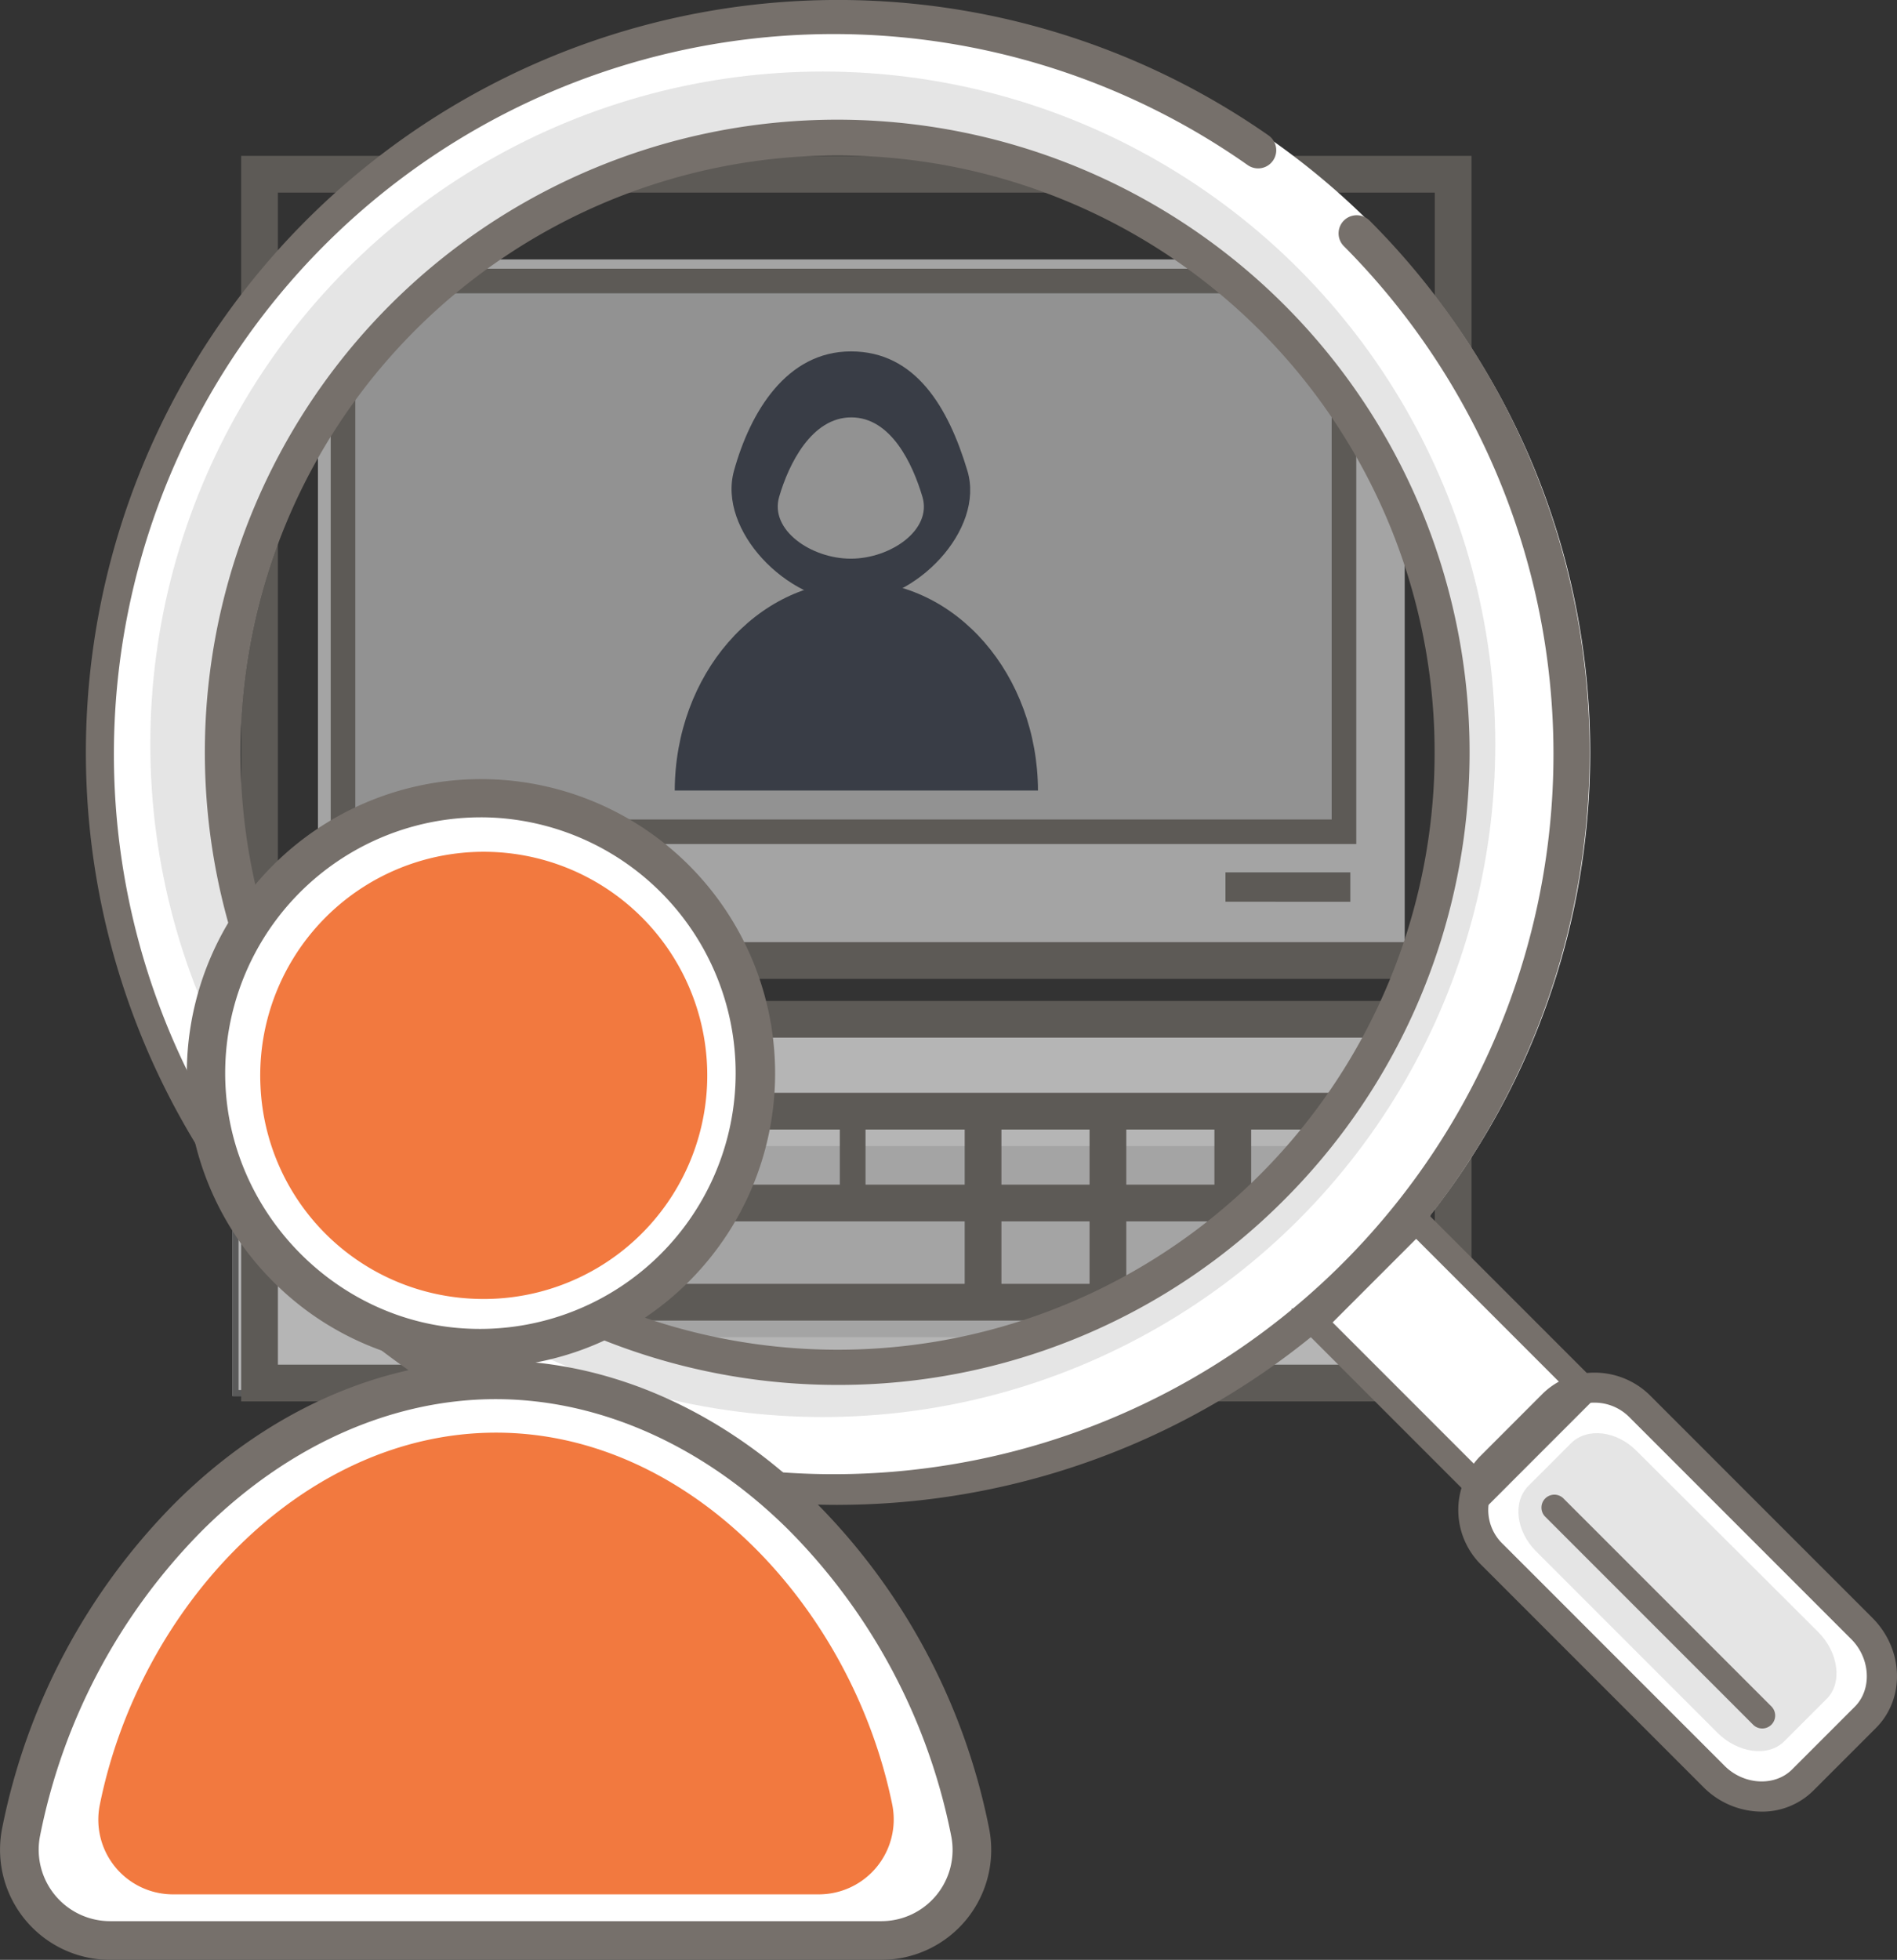
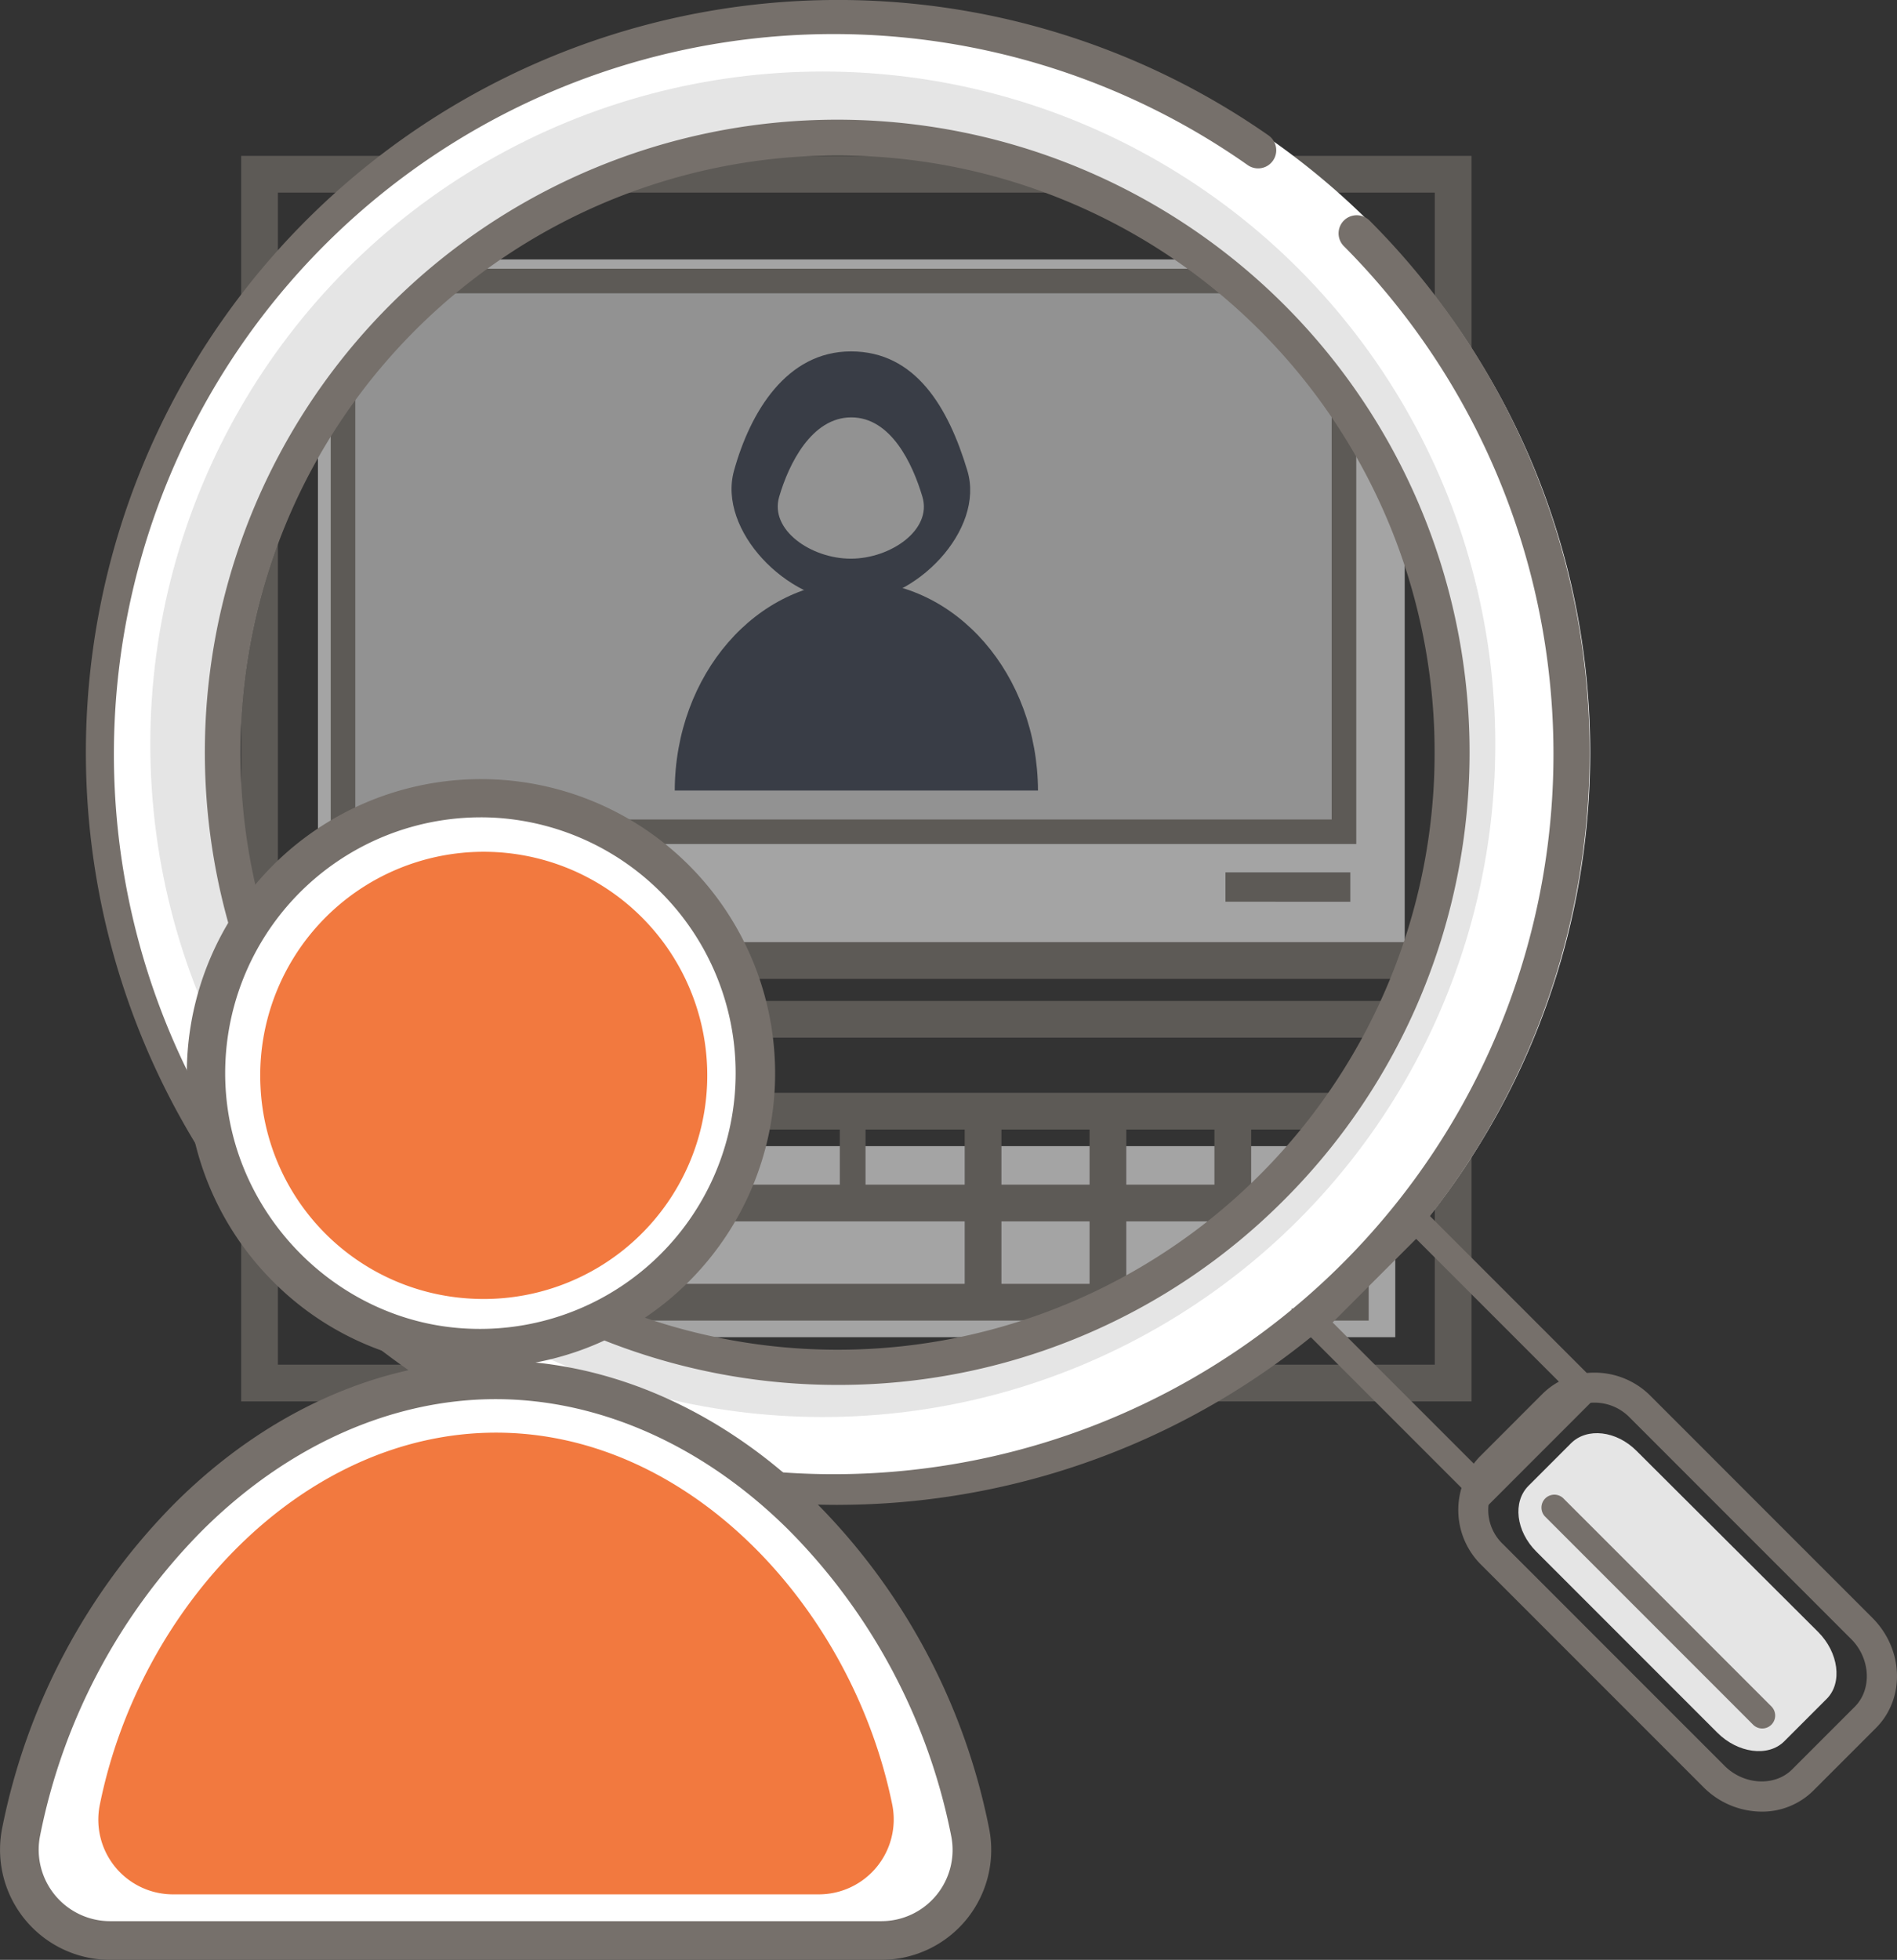
<svg xmlns="http://www.w3.org/2000/svg" width="313.362" height="323.612">
  <rect width="100%" height="100%" fill="#333333" stroke="none" />
  <defs>
    <clipPath id="a">
      <circle class="a" cx="111.087" cy="111.087" r="111.087" />
    </clipPath>
    <style>.a{fill:#fff}.d{fill:#e5e5e5}.e{fill:#76706b}.g{fill:#3d4451}.i{fill:#f2793f}</style>
  </defs>
  <g opacity=".64">
    <g stroke="#707070" fill="#fff">
-       <path stroke="none" d="M38.408 168.574h197.876v61.952H38.408z" />
-       <path fill="none" d="M38.908 169.074h196.876v60.952H38.908z" />
-     </g>
+       </g>
    <path class="d" d="M232.043 161.042H52.523V42.835h179.52zM67.283 189.253h163.2v31.548h-163.2z" />
    <path class="e" d="M226.092 218.06H56.826v-37.615h169.266zm-163.2-6.067h157.131v-25.481H62.892zM243.079 161.638H39.839v-135.9h203.24zm-197.173-6.067h191.105V31.808H45.906z" />
    <path class="e" d="M243.079 231.407H39.839v-66.125h203.24zM45.906 225.34h191.105v-54H45.906z" />
    <path d="M56.661 46.398v90.941h165.347V46.398z" fill="#c9c9c9" />
    <path class="e" d="M224.039 139.37H54.631v-95h169.408zM58.69 135.31h161.287V48.43H58.691z" />
-     <path class="g" d="M76.24 183.479h6.067v33.367H76.24zM96.867 183.479h6.067v33.367h-6.067zM118.101 183.479h4.246v17.594h-4.246z" />
    <path class="e" d="M59.253 195.612h148.031v6.067H59.253z" />
    <path class="e" d="M138.729 183.479h4.246v17.594h-4.246zM159.356 183.479h6.067v33.367h-6.067zM179.983 183.479h6.067v33.367h-6.067zM200.61 183.479h6.067v16.38h-6.067z" />
    <g>
      <path class="e" d="M202.43 144.044h20.627v4.853H202.43z" />
    </g>
    <g>
      <path class="g" d="M141.458 95.967c-16.528 0-29.934 15.437-30 34.566h60.005c-.073-19.129-13.477-34.566-30.005-34.566z" />
      <path class="g" d="M159.804 77.737c-3.151-10.506-8.584-19.713-19.233-19.713s-16.647 10.028-19.326 19.713c-2.711 9.8 8.759 21.677 19.405 21.677s22.077-11.938 19.154-21.677zm-19.262 14.512c-6.537 0-13.428-4.724-11.836-10.2s5.379-13.13 11.914-13.13 10.121 7.606 11.757 13.13c1.619 5.475-5.299 10.2-11.835 10.2z" />
    </g>
  </g>
  <path class="a" d="M139.142 247.813a124.44 124.44 0 01-24.9-2.51 122.852 122.852 0 01-44.172-18.588 123.895 123.895 0 01-44.752-54.35 122.912 122.912 0 01-7.2-23.188 124.735 124.735 0 010-49.792A122.854 122.854 0 0136.71 55.212a123.894 123.894 0 0154.348-44.756 122.913 122.913 0 0123.188-7.2 124.735 124.735 0 0149.792 0 122.854 122.854 0 0144.172 18.592 123.894 123.894 0 0144.757 54.351 122.915 122.915 0 017.2 23.188 124.732 124.732 0 010 49.792 122.852 122.852 0 01-18.589 44.169 123.894 123.894 0 01-54.351 44.757 122.919 122.919 0 01-23.188 7.2 124.442 124.442 0 01-24.897 2.508zm0-227.371a103.7 103.7 0 00-20.747 2.091 102.382 102.382 0 00-36.81 15.49 103.244 103.244 0 00-37.3 45.292 102.425 102.425 0 00-6 19.323 103.948 103.948 0 000 41.493 102.38 102.38 0 0015.49 36.81 103.244 103.244 0 0045.292 37.3 102.426 102.426 0 0019.324 6 103.946 103.946 0 0041.493 0 102.379 102.379 0 0036.815-15.493 103.244 103.244 0 0037.3-45.292 102.428 102.428 0 006-19.324 103.948 103.948 0 000-41.493 102.381 102.381 0 00-15.49-36.81 103.244 103.244 0 00-45.292-37.3 102.422 102.422 0 00-19.323-6 103.7 103.7 0 00-20.751-2.087z" />
-   <path class="a" d="M230.598 197.551c1.387.907 31.251 31.945 31.251 31.945l9.066 2.826 36.583 36.584 3.466 10.026-2.933 4.64-13.333 12.533-9.759-.907-41.864-42.291v-10.719s-37.651-32.1-35.358-32.531c2.455-.479 22.881-12.106 22.881-12.106z" />
  <path d="M294.795 296.381l-9.975-.926-.068-.069-41.942-42.37v-10.705c-.982-.838-9.478-8.1-17.818-15.471-17.971-15.883-9.753-9.389-9.65-9.775.038-.142 16.752-16.878 16.956-16.994 5.184 3.541 27.924 27.348 29.7 29.19l9.063 2.826 36.674 36.674 3.528 10.205-3.044 4.8zm-9.733-1.44l9.543.887 13.22-12.428 2.847-4.5-3.4-9.847-36.494-36.495-9.069-2.827-.047-.049c-10.051-10.445-27.987-29.609-27.987-29.609-1.993 1.133-15.425 16.185-18.328 16.994.931 2.24 14.053 13.106 27.907 24.92l.094.08v10.732z" />
  <path class="d" d="M300.331 269.468c3.366 3.366 4.077 8.392 1.422 11.047l-7.017 7.017c-2.655 2.655-7.681 1.944-11.047-1.422l-29.917-29.917c-3.366-3.366-3.935-8.2-1.28-10.857l7.017-7.017c2.655-2.655 7.539-2.086 10.857 1.281z" />
  <path class="e" d="M245.055 249.323l-30.96-30.96 19.835-19.84 30.96 30.96zm-24.925-30.96l24.926 24.926 13.8-13.8-24.926-24.928z" />
-   <path class="g" d="M291.01 297.965a12.557 12.557 0 01-8.844-3.673l-36.584-36.584a11.6 11.6 0 01-.379-16.378l10.347-10.346a11.025 11.025 0 017.865-3.215h.039a11.9 11.9 0 018.476 3.594l36.579 36.578c4.655 4.654 4.924 12.25.587 16.587l-10.343 10.35a10.859 10.859 0 01-7.743 3.087zm-27.591-67.474a8.33 8.33 0 00-5.943 2.418l-10.346 10.346a8.3 8.3 0 00-2.416 6.151 9.355 9.355 0 002.789 6.38l36.584 36.584a9.965 9.965 0 006.513 2.9 8.132 8.132 0 006.231-2.309l10.346-10.346a8.155 8.155 0 002.31-6.231 9.965 9.965 0 00-2.9-6.513l-36.584-36.589a9.208 9.208 0 00-6.558-2.791z" />
  <path class="e" d="M290.999 299.141a13.652 13.652 0 01-9.624-4.057l-36.585-36.585a12.72 12.72 0 01-.373-17.956l10.346-10.347a12.14 12.14 0 018.656-3.542h.043a13.01 13.01 0 019.269 3.927l36.573 36.573c5.171 5.171 5.434 13.322.586 18.169l-10.346 10.347a11.986 11.986 0 01-8.545 3.471zm-27.58-67.532a7.215 7.215 0 00-5.152 2.091l-10.346 10.347a7.763 7.763 0 00.373 10.948l36.587 36.585c3.186 3.185 8.3 3.454 11.162.587l10.346-10.347c2.867-2.866 2.6-7.978-.587-11.162l-36.584-36.584a8.1 8.1 0 00-5.77-2.464z" />
  <path class="e" d="M291.1 285.411a2.126 2.126 0 01-1.508-.625l-34.344-34.345a2.133 2.133 0 013.017-3.016l34.348 34.345a2.133 2.133 0 01-1.508 3.641zM138.363 248.489a124.247 124.247 0 1171.18-226.132 2.994 2.994 0 11-3.434 4.906 118.9 118.9 0 1015.866 13.37 2.994 2.994 0 014.234-4.234 124.24 124.24 0 01-87.845 212.085z" />
  <g transform="translate(24.829 11.811)" clip-path="url(#a)">
    <path class="d" d="M199.542 28.275A119.776 119.776 0 0029.66 197.168l.275.275a119.774 119.774 0 00169.88-168.891zM185.66 183.558a100.124 100.124 0 01-142.089-141.1l.3-.3a100.123 100.123 0 01141.95 141.239z" />
  </g>
  <g>
    <path class="e" d="M138.356 228.681a104.459 104.459 0 1173.825-30.614 103.782 103.782 0 01-73.825 30.614zm-.02-203.01a98.552 98.552 0 00-69.719 168.271 98.6 98.6 0 1069.719-168.271z" />
  </g>
  <g>
    <path class="a" d="M77.001 222.567a45.431 45.431 0 10-42.939-43.018 45.435 45.435 0 0042.939 43.018z" />
    <path class="e" d="M79.498 225.83q-1.325 0-2.659-.071a48.123 48.123 0 01-31.767-14.184 48.589 48.589 0 1134.426 14.253zm-.085-90.871a42.242 42.242 0 00-42.16 44.429c1.107 21.4 18.635 38.964 39.9 39.994h.017a42.242 42.242 0 004.528-84.362q-1.147-.062-2.286-.061z" />
    <path class="a" d="M145.64 320.421a14.953 14.953 0 0014.605-17.955c-7.821-39.427-39.986-74.624-78.375-74.624s-70.553 35.274-78.375 74.624a14.989 14.989 0 0014.606 17.958z" />
    <path class="e" d="M145.645 323.612H18.101a18.309 18.309 0 01-3.515-.36A18.184 18.184 0 01.366 301.83a105.377 105.377 0 0128.6-53.7c15.233-15.145 34.021-23.485 52.9-23.485s37.677 8.329 52.9 23.455a105.293 105.293 0 0128.606 53.74 18.146 18.146 0 01-17.727 21.771zM81.87 231.031c-17.183 0-34.371 7.681-48.4 21.627a98.932 98.932 0 00-26.844 50.426 11.8 11.8 0 0011.492 14.143h127.52a11.76 11.76 0 0011.478-14.124 98.866 98.866 0 00-26.846-50.473c-14.019-13.928-31.208-21.599-48.4-21.599z" />
    <g>
      <path class="i" d="M77.673 214.425a36.922 36.922 0 10-34.635-34.908 36.77 36.77 0 0034.635 34.908z" />
    </g>
    <g>
      <path class="i" d="M135.181 312.801a12.373 12.373 0 0012.216-14.773c-6.6-32.455-33.43-61.465-65.456-61.465-32.109 0-58.935 29.01-65.456 61.465a12.332 12.332 0 0012.216 14.773z" />
    </g>
  </g>
</svg>